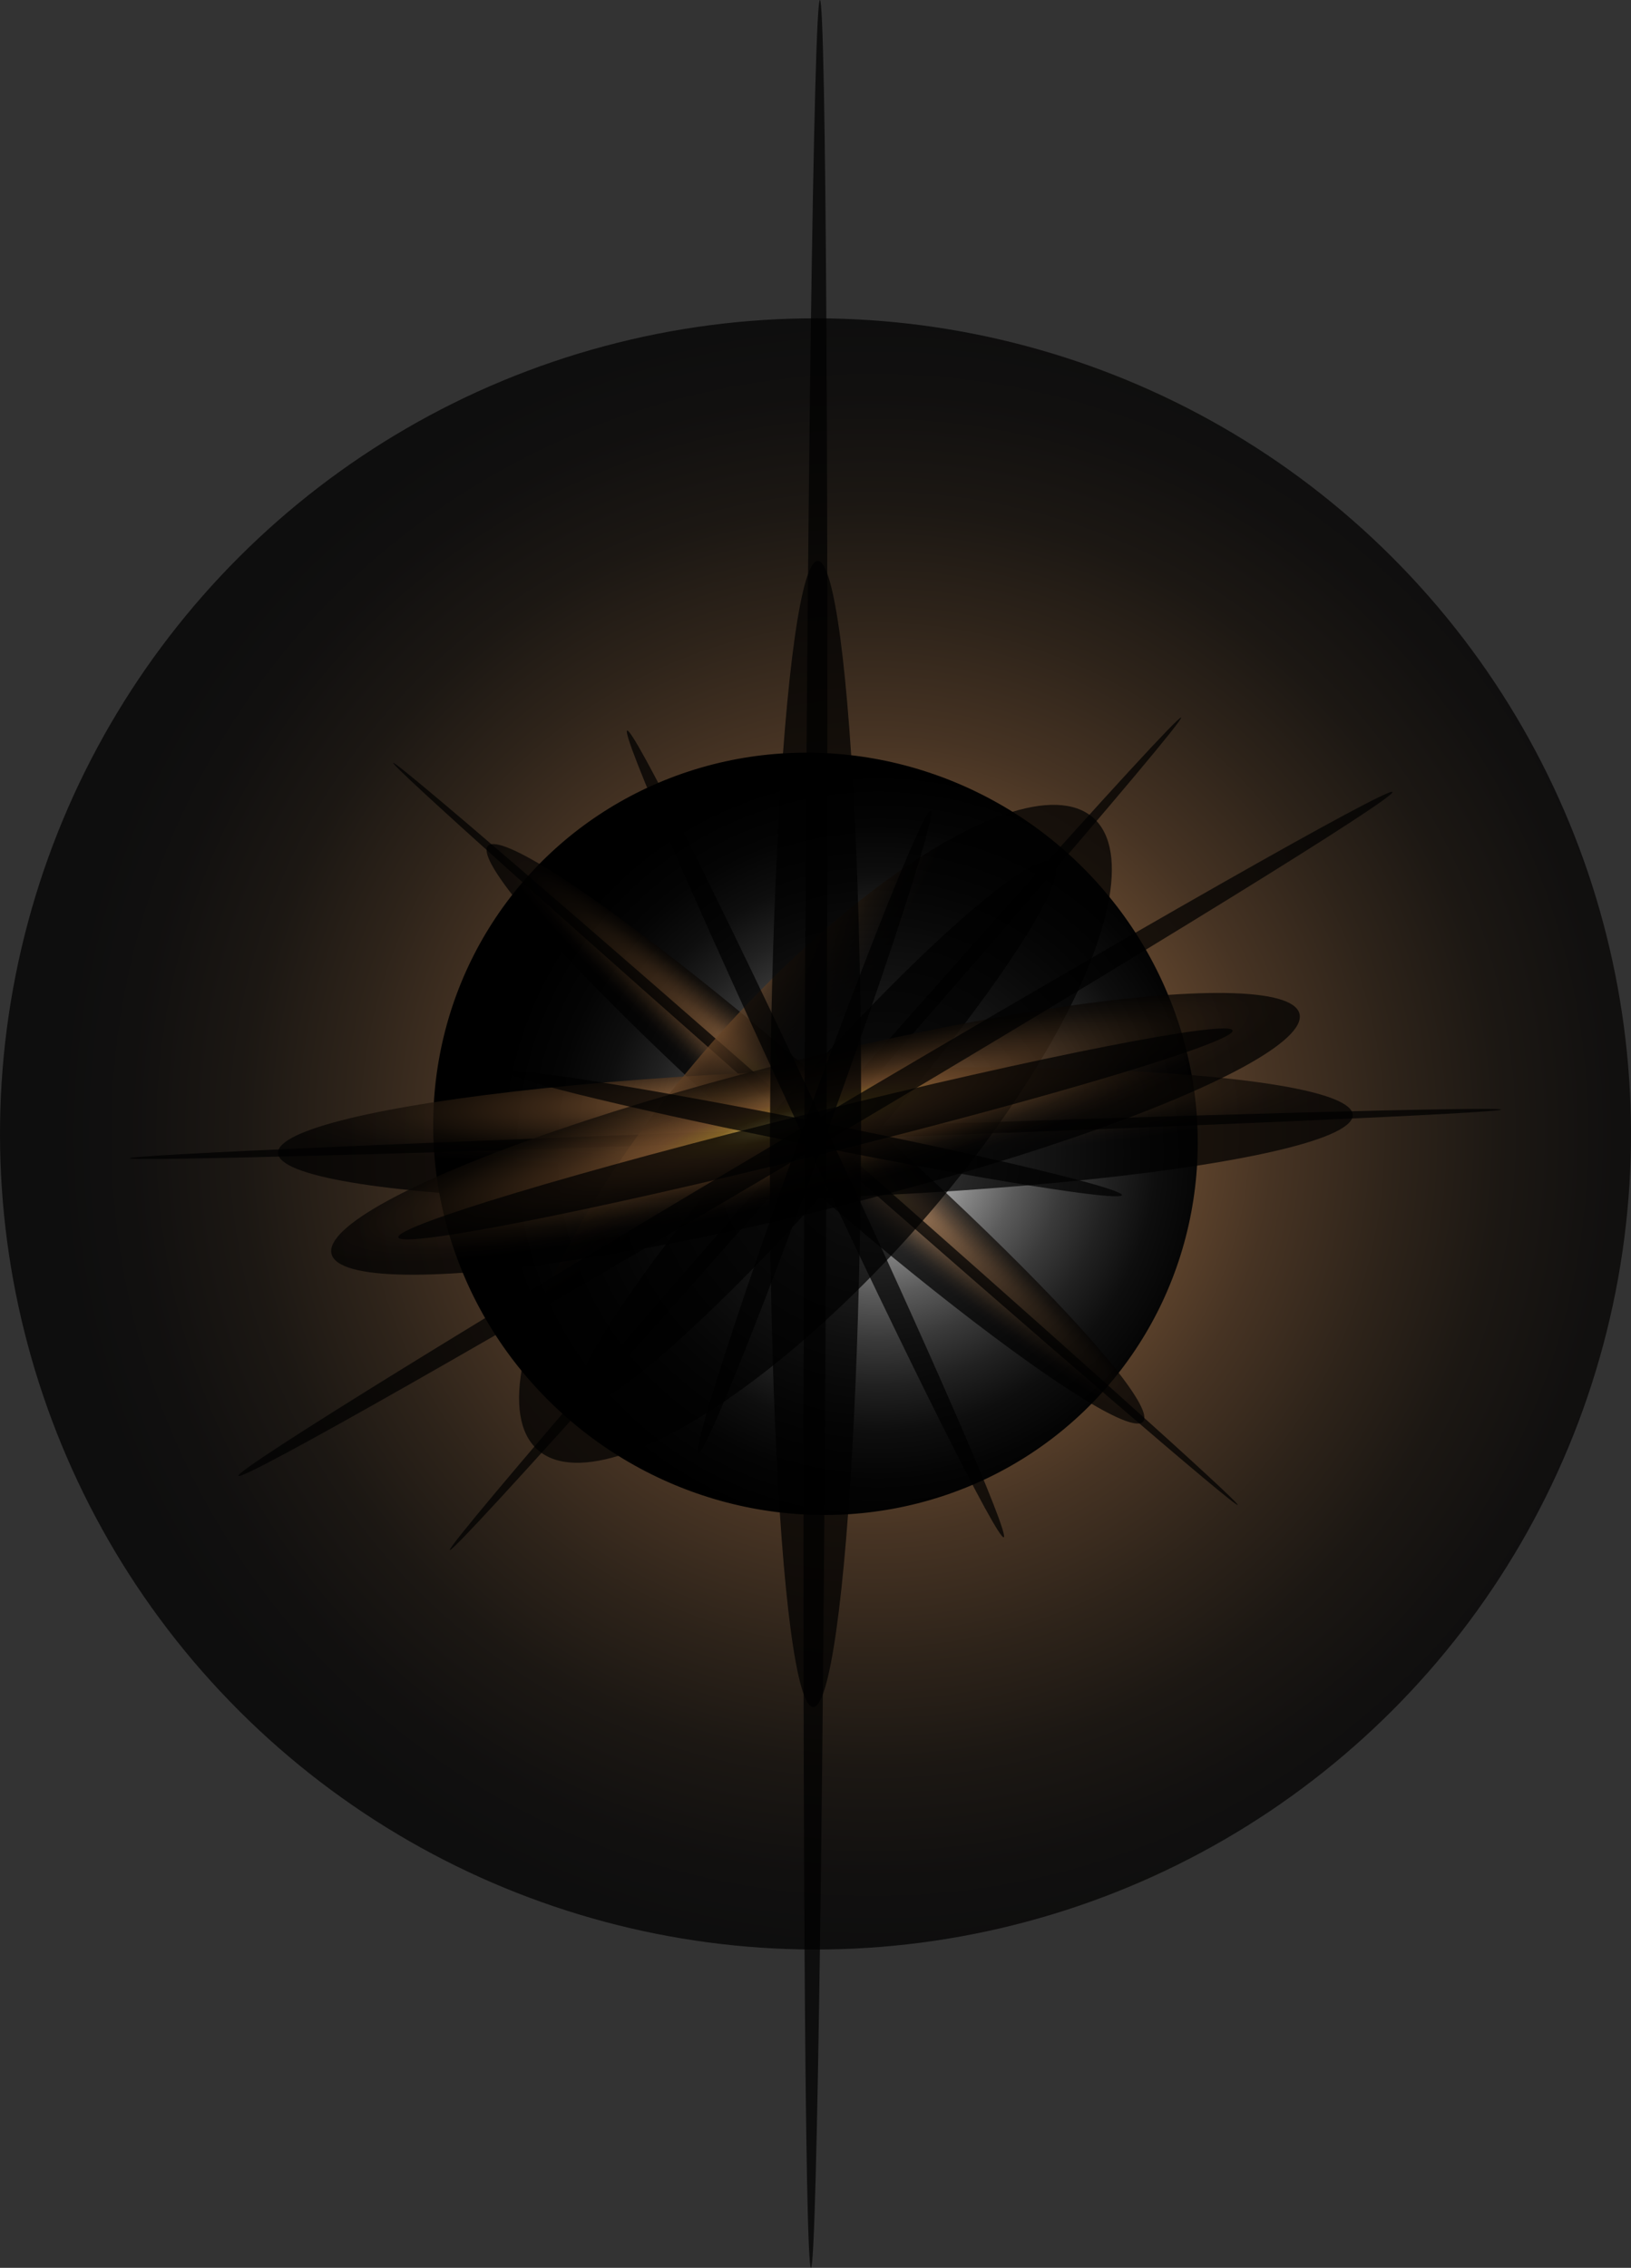
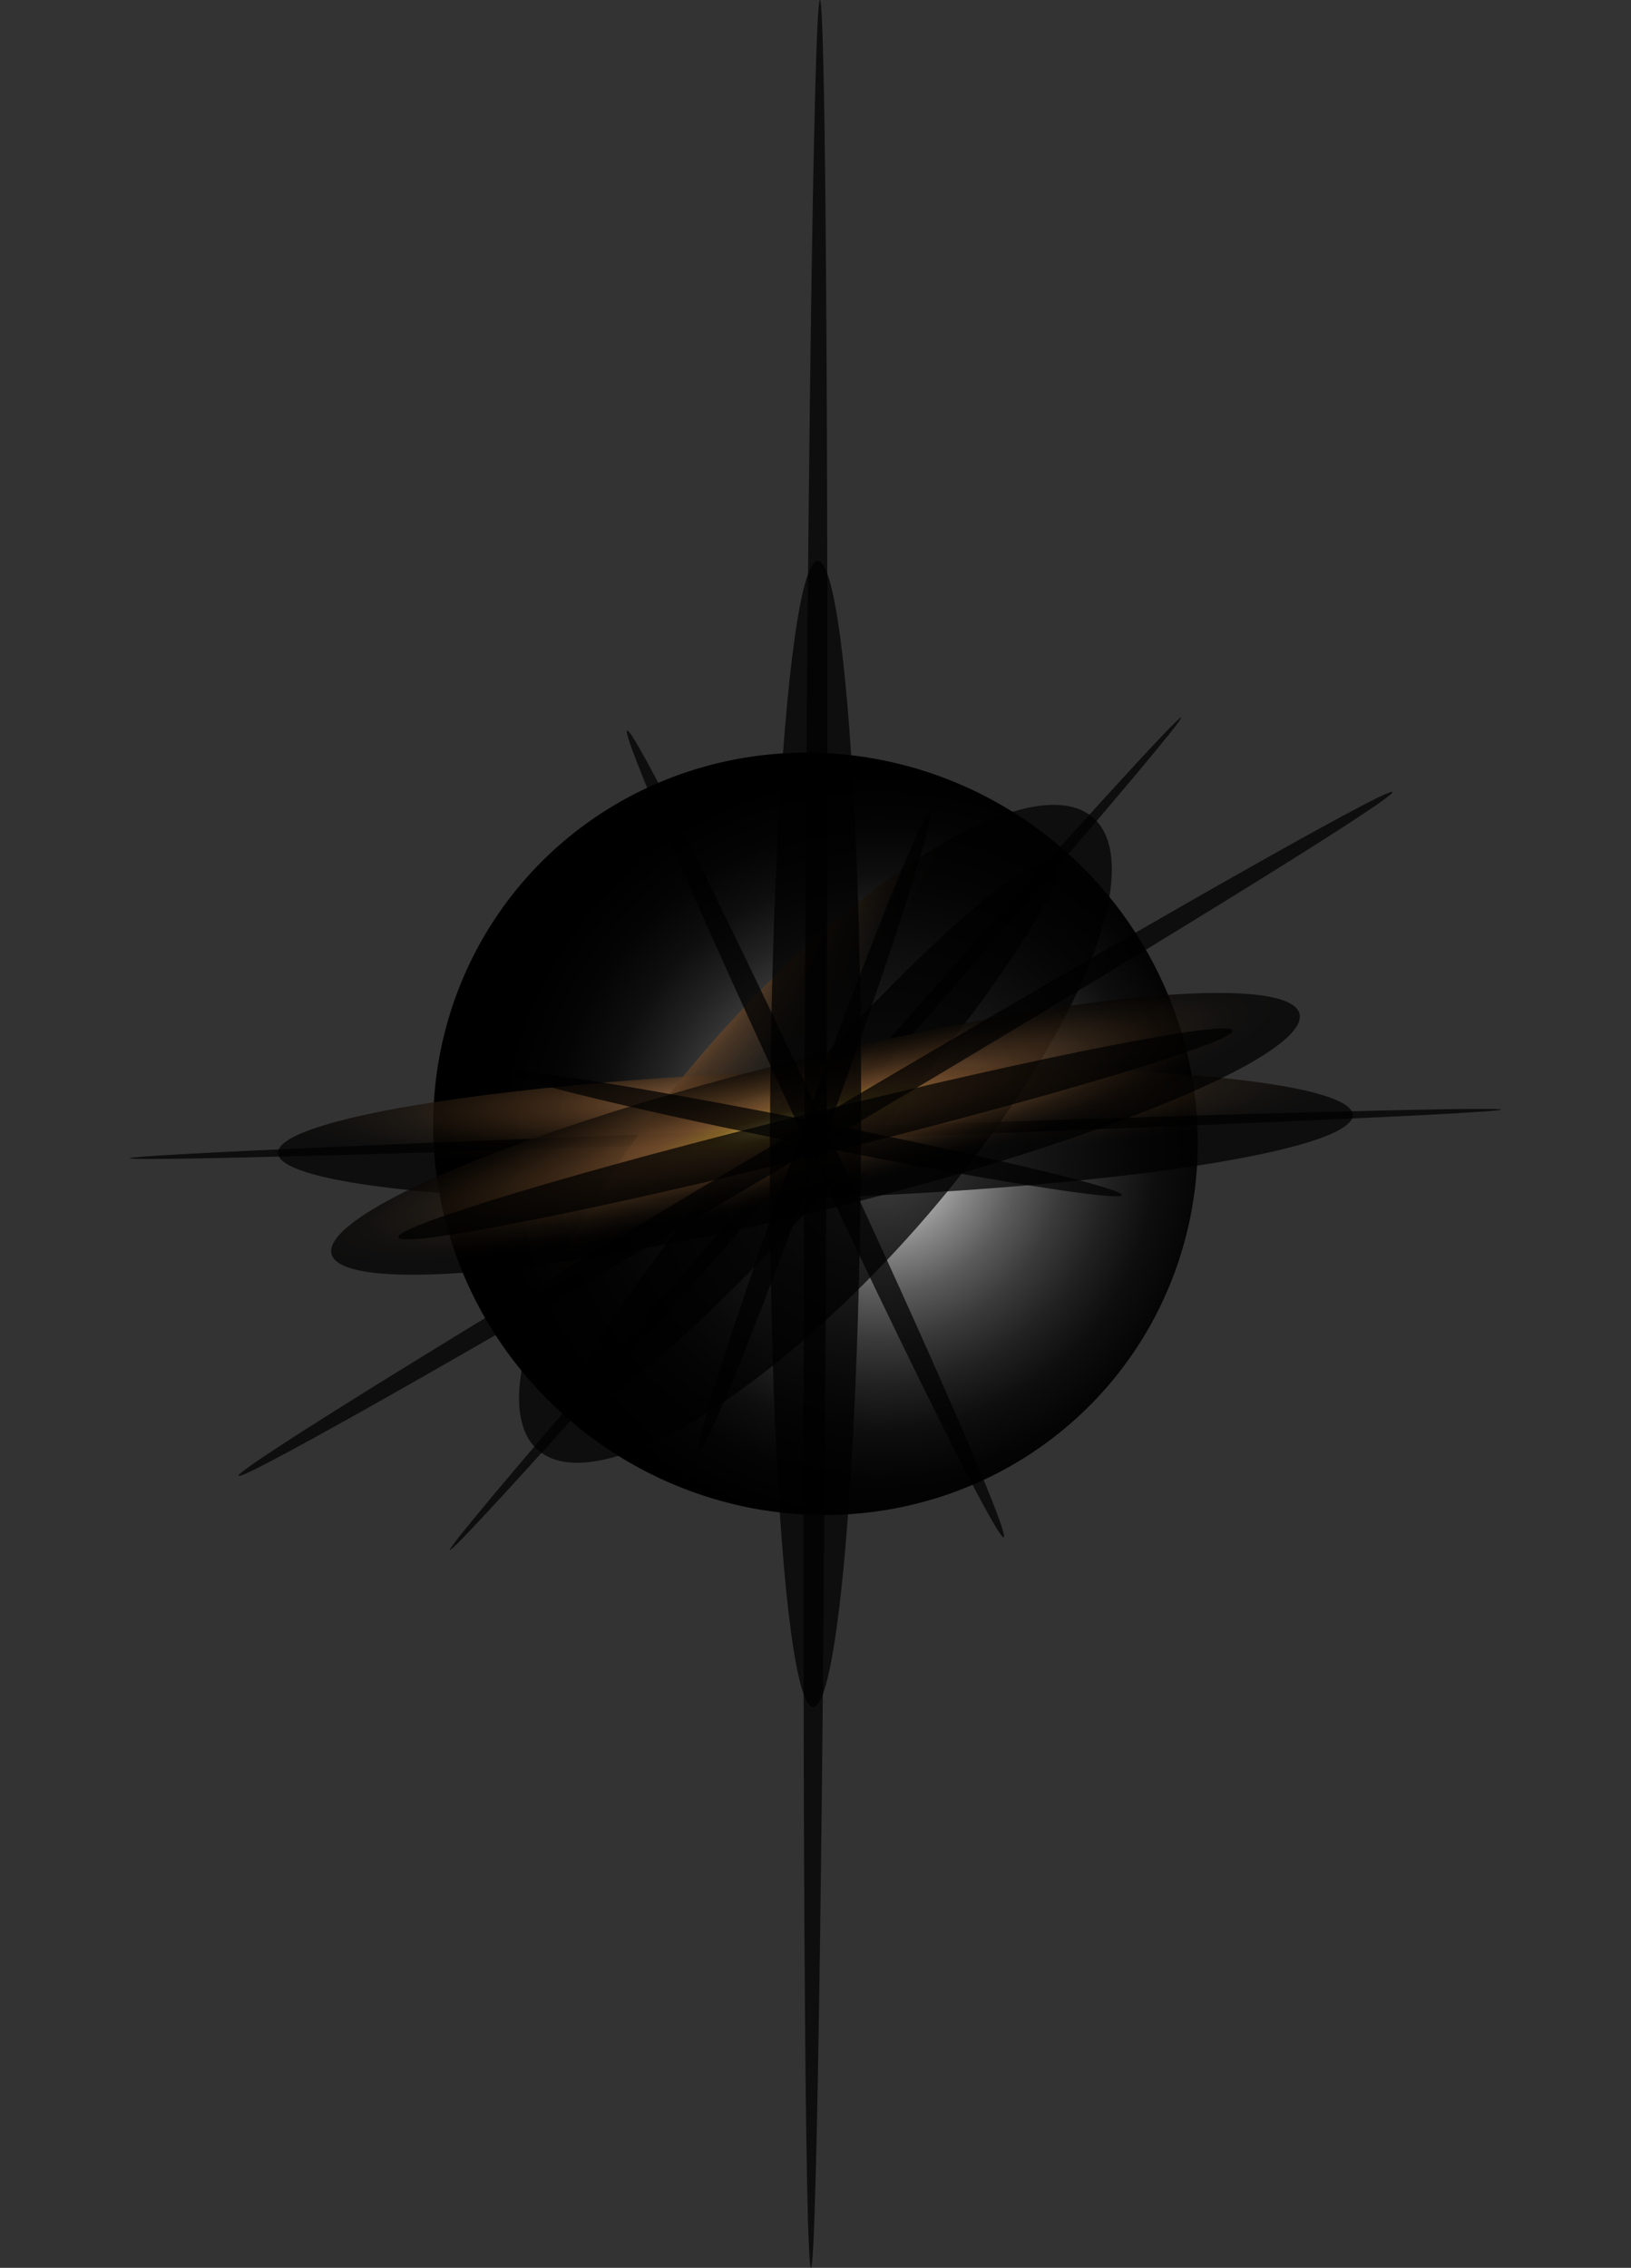
<svg xmlns="http://www.w3.org/2000/svg" xmlns:xlink="http://www.w3.org/1999/xlink" viewBox="0 0 792.06 1101.2">
  <rect x="0" y="0" width="792.06" height="1101.2" fill="#333333" stroke="none" />
  <defs>
    <style>.cls-1{isolation:isolate;}.cls-10,.cls-11,.cls-12,.cls-13,.cls-14,.cls-15,.cls-16,.cls-17,.cls-18,.cls-2,.cls-4,.cls-5,.cls-6,.cls-7,.cls-8,.cls-9{opacity:0.73;}.cls-10,.cls-11,.cls-12,.cls-13,.cls-14,.cls-15,.cls-16,.cls-17,.cls-18,.cls-2,.cls-3,.cls-4,.cls-5,.cls-6,.cls-7,.cls-8,.cls-9{mix-blend-mode:screen;}.cls-2{fill:url(#radial-gradient);}.cls-3{fill:url(#radial-gradient-2);}.cls-4{fill:url(#radial-gradient-3);}.cls-5{fill:url(#radial-gradient-4);}.cls-6{fill:url(#radial-gradient-5);}.cls-7{fill:url(#radial-gradient-6);}.cls-8{fill:url(#radial-gradient-7);}.cls-9{fill:url(#radial-gradient-8);}.cls-10{fill:url(#radial-gradient-9);}.cls-11{fill:url(#radial-gradient-10);}.cls-12{fill:url(#radial-gradient-11);}.cls-13{fill:url(#radial-gradient-12);}.cls-14{fill:url(#radial-gradient-13);}.cls-15{fill:url(#radial-gradient-14);}.cls-16{fill:url(#radial-gradient-15);}.cls-17{fill:url(#radial-gradient-16);}.cls-18{fill:url(#radial-gradient-17);}</style>
    <radialGradient id="radial-gradient" cx="-5255.27" cy="-1780.88" r="396.04" gradientTransform="matrix(-1, 0.06, 0.06, 1, -4733.19, 2666.6)" gradientUnits="userSpaceOnUse">
      <stop offset="0" stop-color="#fffaa6" />
      <stop offset="0.08" stop-color="#ffdf72" />
      <stop offset="0.12" stop-color="#d7b152" />
      <stop offset="0.17" stop-color="#ae8332" />
      <stop offset="0.21" stop-color="#a27732" />
      <stop offset="0.3" stop-color="#875a33" />
      <stop offset="0.35" stop-color="#78502d" />
      <stop offset="0.49" stop-color="#4d331d" />
      <stop offset="0.64" stop-color="#2b1d10" />
      <stop offset="0.77" stop-color="#130d07" />
      <stop offset="0.9" stop-color="#050302" />
      <stop offset="1" />
    </radialGradient>
    <radialGradient id="radial-gradient-2" cx="-3776.06" cy="-6428.32" r="528.83" gradientTransform="matrix(-0.35, 0, 0, 0.35, -912.51, 2829.46)" gradientUnits="userSpaceOnUse">
      <stop offset="0" stop-color="#fff" />
      <stop offset="0.04" stop-color="#eaeaea" />
      <stop offset="0.15" stop-color="#b4b4b4" />
      <stop offset="0.26" stop-color="#848484" />
      <stop offset="0.37" stop-color="#5b5b5b" />
      <stop offset="0.49" stop-color="#3a3a3a" />
      <stop offset="0.61" stop-color="#212121" />
      <stop offset="0.73" stop-color="#0e0e0e" />
      <stop offset="0.86" stop-color="#040404" />
      <stop offset="1" />
    </radialGradient>
    <radialGradient id="radial-gradient-3" cx="4969.09" cy="-2327.51" r="264.44" gradientTransform="matrix(-0.08, 0, 0, 0.8, 797.69, 2415.13)" xlink:href="#radial-gradient" />
    <radialGradient id="radial-gradient-4" cx="69488.53" cy="-1572.87" r="264.55" gradientTransform="matrix(-0.01, 0.01, 0.78, 0.68, 2109.29, 1059.66)" xlink:href="#radial-gradient" />
    <radialGradient id="radial-gradient-5" cx="-6919.88" cy="-1109.29" r="264.37" gradientTransform="matrix(0, 0.12, 0.99, 0, 1491.67, 1363.56)" xlink:href="#radial-gradient" />
    <radialGradient id="radial-gradient-6" cx="-77489.01" cy="-654.57" r="264.1" gradientTransform="matrix(0, 0.01, 1.26, -0.04, 1251.3, 1358.22)" xlink:href="#radial-gradient" />
    <radialGradient id="radial-gradient-7" cx="-28735.81" cy="-128.68" r="528.84" gradientTransform="matrix(0, 0.13, 0.39, 0, 446.71, 4191.33)" xlink:href="#radial-gradient" />
    <radialGradient id="radial-gradient-8" cx="-41214.26" cy="-275.03" r="264.44" gradientTransform="matrix(0, 0.08, 0.66, 0, 580.05, 4005.51)" xlink:href="#radial-gradient" />
    <radialGradient id="radial-gradient-9" cx="-218647.77" cy="369.41" r="264.57" gradientTransform="matrix(0, 0.01, 1.02, 0, 15.89, 3494)" xlink:href="#radial-gradient" />
    <radialGradient id="radial-gradient-10" cx="-32493.03" cy="-4096.4" r="528.75" gradientTransform="matrix(0, 0.07, 0.46, 0, 2272.38, 2817.18)" xlink:href="#radial-gradient" />
    <radialGradient id="radial-gradient-11" cx="-106559.86" cy="-5216.48" r="528.25" gradientTransform="matrix(0, 0.02, 0.38, -0.1, 2895.27, 2069.02)" xlink:href="#radial-gradient" />
    <radialGradient id="radial-gradient-12" cx="-64749.98" cy="-9108.35" r="527.64" gradientTransform="matrix(0, 0.01, 0.28, 0.06, 2817.56, 1769.17)" xlink:href="#radial-gradient" />
    <radialGradient id="radial-gradient-13" cx="-184686.27" cy="6561.38" r="529.35" gradientTransform="matrix(0.01, 0, -0.17, -0.37, 3377.33, 2112.91)" xlink:href="#radial-gradient" />
    <radialGradient id="radial-gradient-14" cx="-276349.25" cy="1708.17" r="528.77" gradientTransform="matrix(0, 0.01, 0.31, 0, -145.82, 3610.5)" xlink:href="#radial-gradient" />
    <radialGradient id="radial-gradient-15" cx="-227494.31" cy="-1537.23" r="529.88" gradientTransform="matrix(0.01, 0.01, 0.53, -0.31, 2484.4, 2229.1)" xlink:href="#radial-gradient" />
    <radialGradient id="radial-gradient-16" cx="-71888.03" cy="3358.51" r="529.02" gradientTransform="matrix(0, 0.04, 0.53, 0, -1373.77, 3555.48)" xlink:href="#radial-gradient" />
    <radialGradient id="radial-gradient-17" cx="-275517.16" cy="2322.82" r="527.77" gradientTransform="matrix(0.01, 0, 0, -1.04, 3196.76, 2969.12)" xlink:href="#radial-gradient" />
  </defs>
  <title>Ресурс 3</title>
  <g class="cls-1">
    <g id="Слой_2" data-name="Слой 2">
      <g id="Layer_1" data-name="Layer 1">
-         <circle class="cls-2" cx="396.03" cy="550.61" r="396.02" transform="translate(-273.34 441.3) rotate(-45)" />
        <ellipse class="cls-3" cx="396.01" cy="550.6" rx="183.21" ry="187.5" transform="translate(-279 484.67) rotate(-48.7)" />
-         <ellipse class="cls-4" cx="396.01" cy="550.6" rx="21.38" ry="211.78" transform="translate(-279 484.66) rotate(-48.7)" />
-         <path class="cls-5" d="M394.12,552.74C507.39,652.26,600.06,732,601.1,730.8S511.16,648,397.89,548.46,192,369.22,190.91,370.4,280.85,453.22,394.12,552.74Z" />
        <ellipse class="cls-6" cx="396.01" cy="550.6" rx="261.12" ry="31.05" transform="translate(-19.29 14.4) rotate(-2.03)" />
-         <path class="cls-7" d="M396.11,553.45C580,546.92,729,540.35,729,538.78s-149.18,2.44-333.08,9S63,560.85,63,562.42,212.21,560,396.11,553.45Z" />
+         <path class="cls-7" d="M396.11,553.45C580,546.92,729,540.35,729,538.78s-149.18,2.44-333.08,9S63,560.85,63,562.42,212.21,560,396.11,553.45" />
        <ellipse class="cls-8" cx="396.01" cy="550.6" rx="204.32" ry="67" transform="translate(-279 484.66) rotate(-48.7)" />
        <ellipse class="cls-9" cx="396.01" cy="550.6" rx="175.33" ry="22.17" transform="translate(-279 484.66) rotate(-48.7)" />
        <ellipse class="cls-10" cx="396.01" cy="550.6" rx="269.06" ry="3.56" transform="translate(-279 484.66) rotate(-48.7)" />
        <ellipse class="cls-11" cx="396.01" cy="550.6" rx="242.16" ry="36.88" transform="translate(-120.88 111.49) rotate(-13.93)" />
        <path class="cls-12" d="M398.48,560.57c111.88-27.74,201.47-54.7,200.11-60.2s-93.17,12.51-205.06,40.25-201.47,54.7-200.11,60.21S286.59,588.32,398.48,560.57Z" />
        <path class="cls-13" d="M394.86,556.34c82.21,16.43,149.36,27.18,150,24s-65.5-19.06-147.71-35.49-149.36-27.19-150-24S312.65,539.91,394.86,556.34Z" />
        <path class="cls-14" d="M401.31,548.12c-50.51-108.18-93.83-194.76-96.76-193.39s35.64,90.17,86.15,198.35,93.83,194.76,96.76,193.39S451.82,656.3,401.31,548.12Z" />
        <ellipse class="cls-15" cx="396.01" cy="550.6" rx="166.02" ry="5.85" transform="matrix(0.34, -0.94, 0.94, 0.34, -256.73, 734.77)" />
        <path class="cls-16" d="M399,555.64c154.75-91.7,278.87-168.29,277.22-171.07S547.77,453.86,393,545.56,114.15,713.85,115.8,716.63,244.24,647.33,399,555.64Z" />
        <ellipse class="cls-17" cx="396.01" cy="550.6" rx="278.26" ry="22.12" transform="translate(-156.15 944.43) rotate(-89.77)" />
        <path class="cls-18" d="M401.38,550.62C402.58,246.53,401.15,0,398.18,0s-6.35,246.49-7.55,550.58.23,550.61,3.2,550.62S400.18,854.71,401.38,550.62Z" />
      </g>
    </g>
  </g>
</svg>